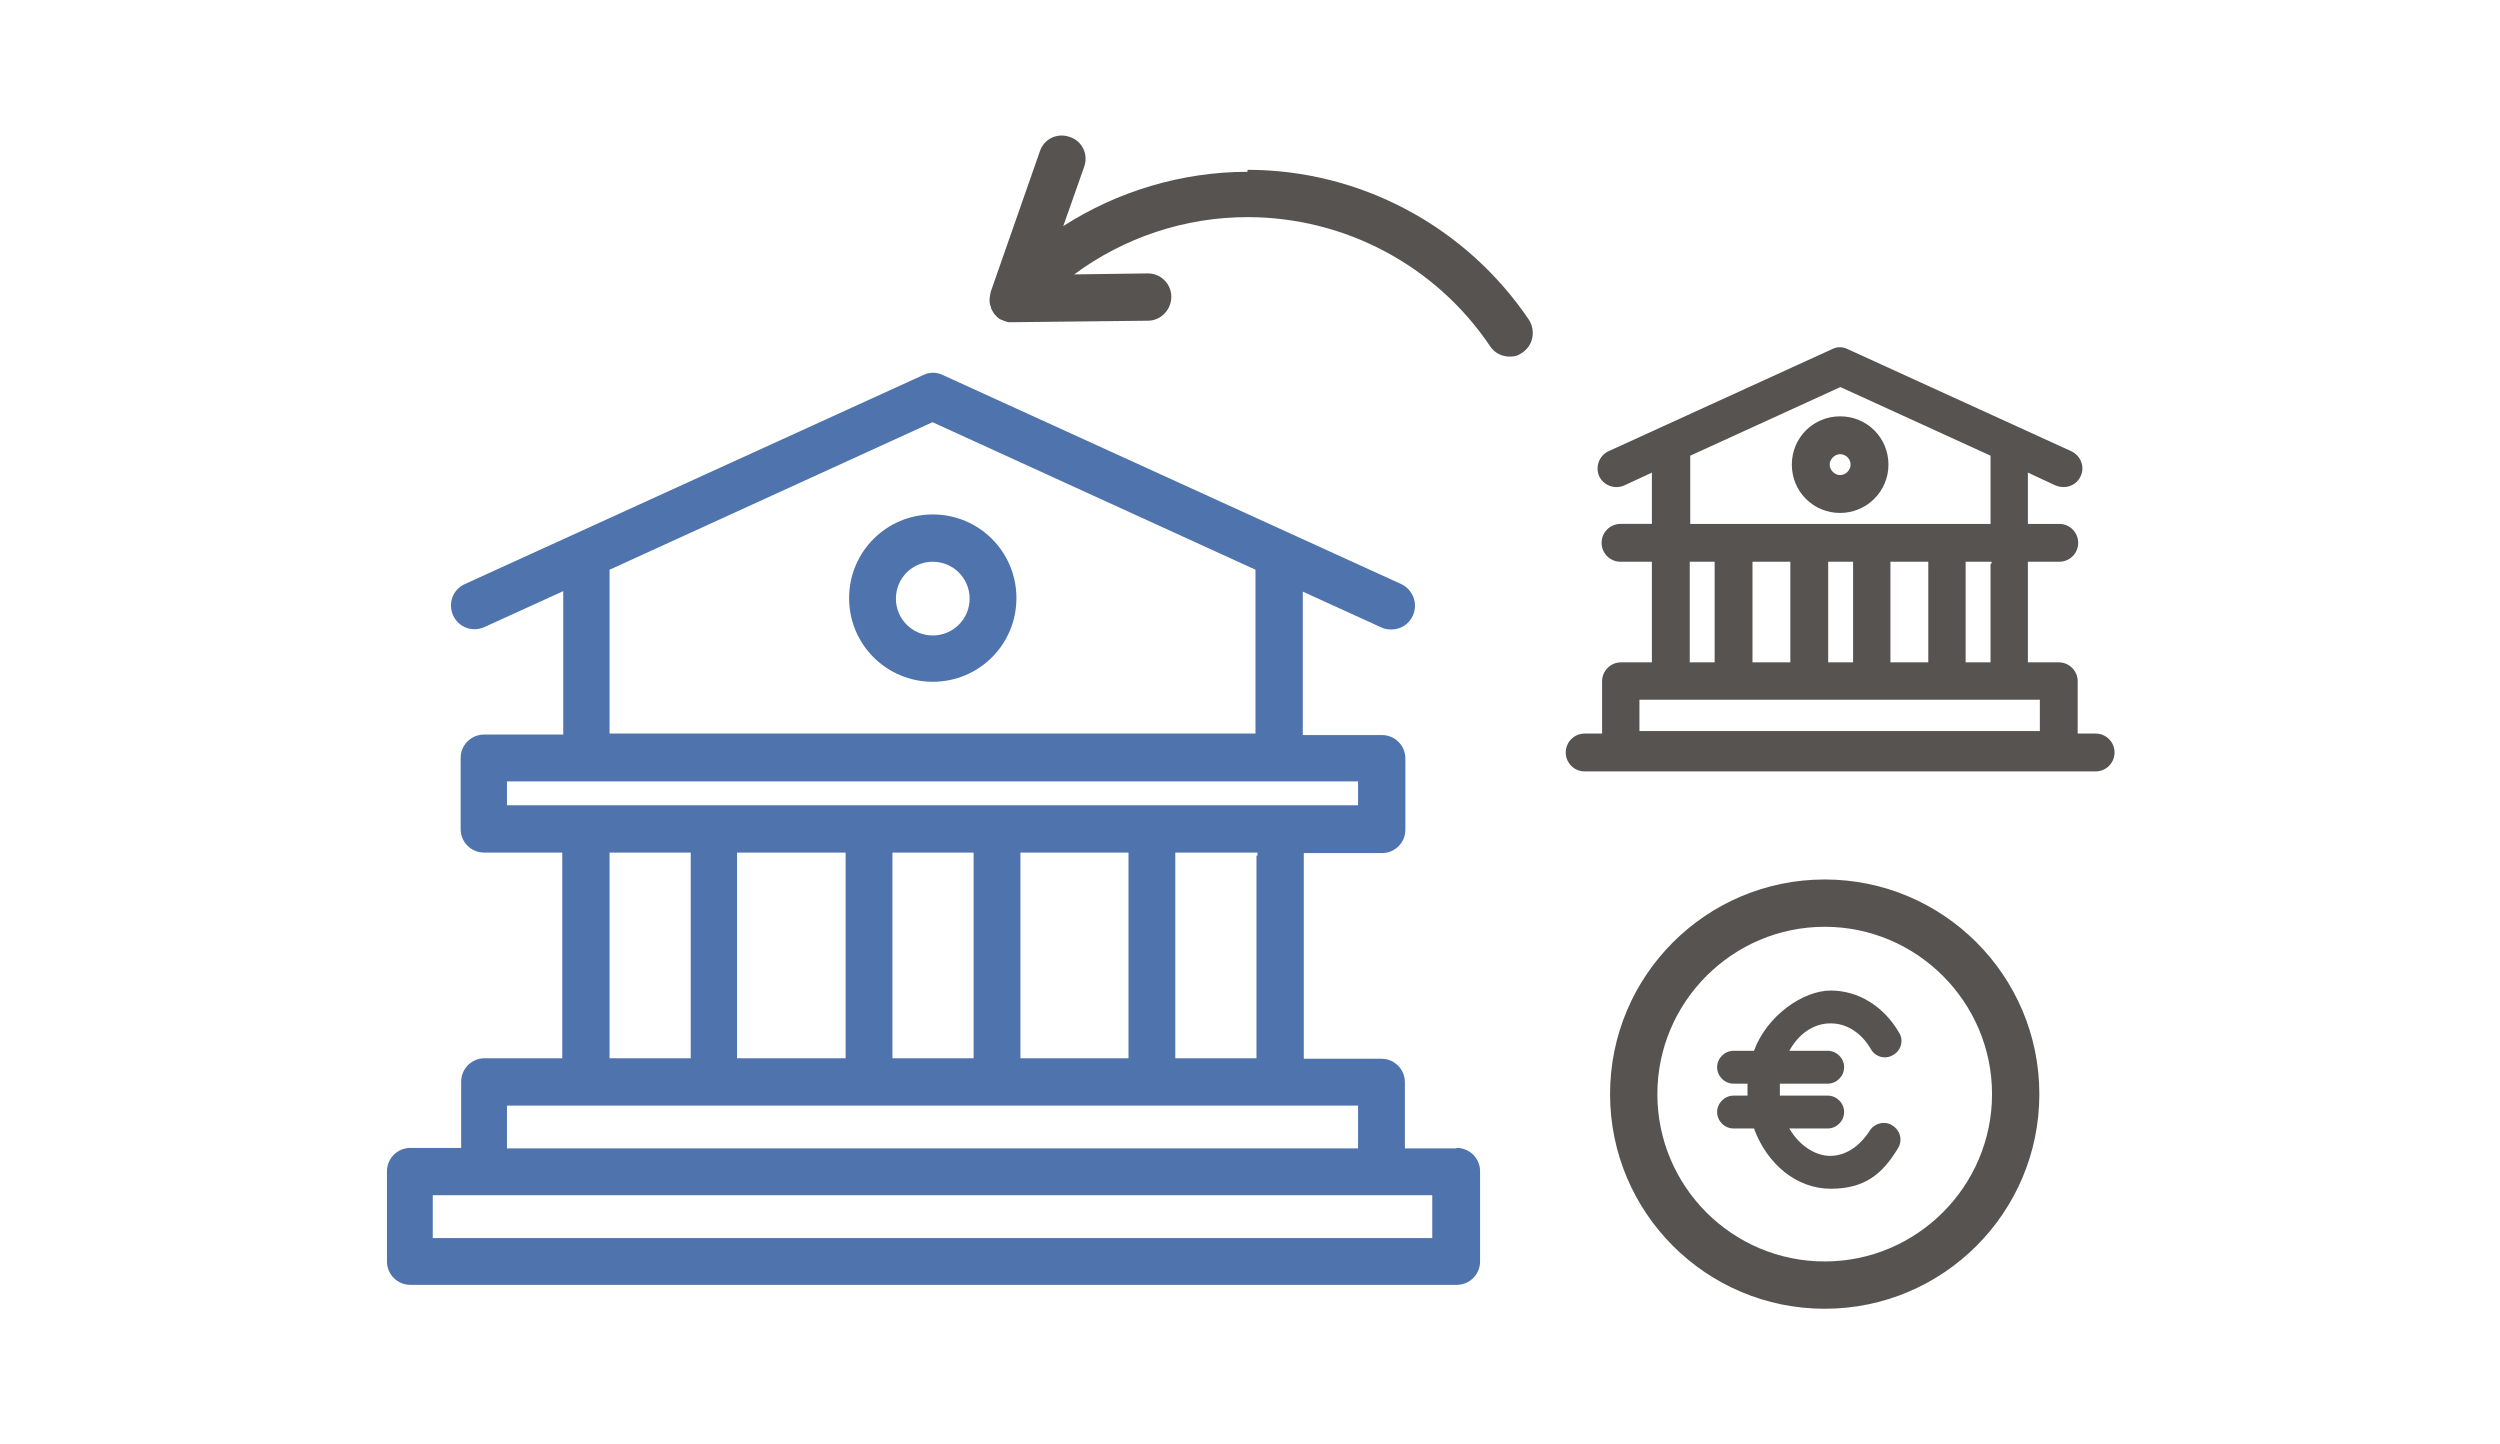
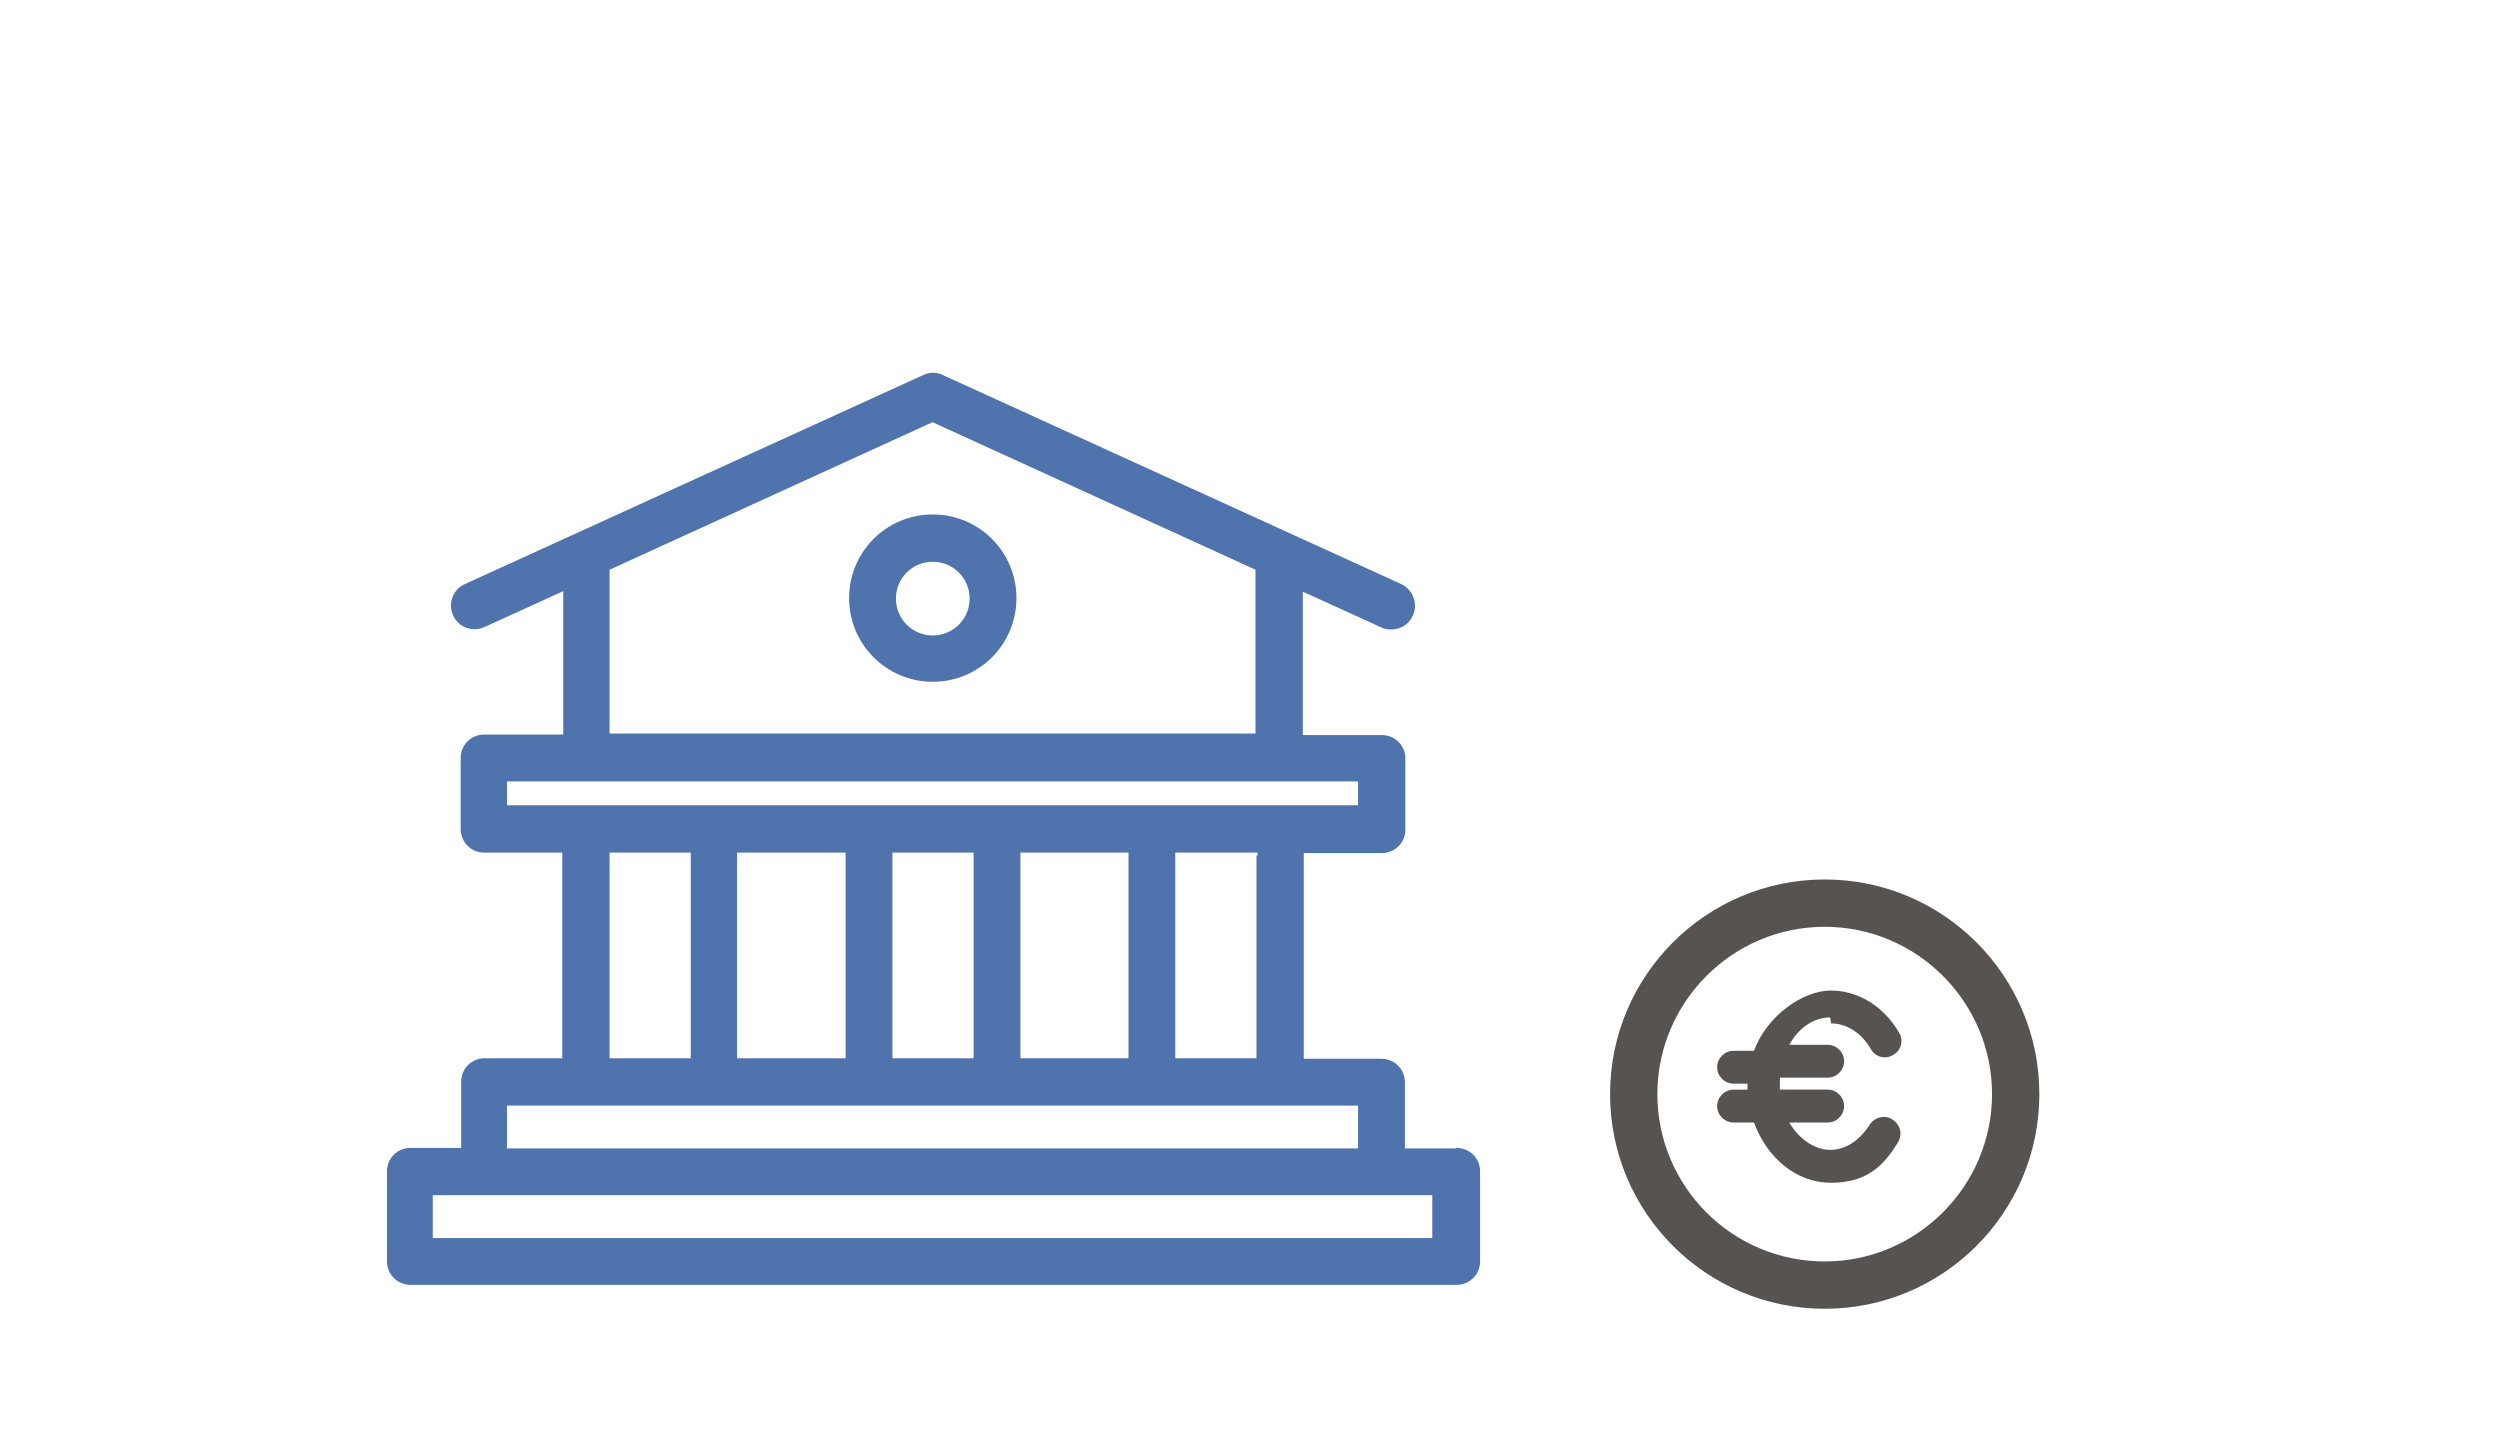
<svg xmlns="http://www.w3.org/2000/svg" id="Livello_1" version="1.1" viewBox="0 0 502 290">
  <g>
    <path d="M187.3,136.9c9.3,0,16.8-7.5,16.8-16.8s-7.5-16.8-16.8-16.8-16.8,7.5-16.8,16.8,7.5,16.8,16.8,16.8ZM187.3,112.8c4.1,0,7.4,3.3,7.4,7.4s-3.3,7.4-7.4,7.4-7.4-3.3-7.4-7.4,3.3-7.4,7.4-7.4Z" style="fill: #4e73ad;" />
    <path d="M292.3,230.6h-10.2v-13.3c0-2.6-2.1-4.7-4.7-4.7h-15.6v-40.7c0-.2,0-.4,0-.6h15.7c2.6,0,4.7-2.1,4.7-4.7v-14.3c0-2.6-2.1-4.7-4.7-4.7h-15.9v-28.8l15.8,7.2c.6.3,1.3.4,2,.4,1.8,0,3.5-1,4.3-2.8,1.1-2.4,0-5.2-2.3-6.3l-92.1-42c-1.2-.6-2.7-.6-3.9,0l-92.1,42c-2.4,1.1-3.4,3.9-2.3,6.3,1.1,2.4,3.9,3.4,6.3,2.3l15.8-7.2v28.8h-15.9c-2.6,0-4.7,2.1-4.7,4.7v14.3c0,2.6,2.1,4.7,4.7,4.7h15.7c0,.2,0,.4,0,.6v40.7h-15.6c-2.6,0-4.7,2.1-4.7,4.7v13.3h-10.2c-2.6,0-4.7,2.1-4.7,4.7v18.1c0,2.6,2.1,4.7,4.7,4.7h210.1c2.6,0,4.7-2.1,4.7-4.7v-18.1c0-2.6-2.1-4.7-4.7-4.7ZM187.3,84.8l64.8,29.6v32.9H122.4v-32.9l64.8-29.6ZM252.3,171.8v40.7h-16.3v-40.7c0-.2,0-.4,0-.6h16.5c0,.2,0,.4,0,.6ZM169.7,212.5h-21.7v-40.7c0-.2,0-.4,0-.6h21.8c0,.2,0,.4,0,.6v40.7ZM179,171.2h16.5c0,.2,0,.4,0,.6v40.7h-16.3v-40.7c0-.2,0-.4,0-.6ZM204.8,171.2h21.8c0,.2,0,.4,0,.6v40.7h-21.7v-40.7c0-.2,0-.4,0-.6ZM101.8,156.9h170.9v4.8H101.8v-4.8ZM122.2,171.2h16.5c0,.2,0,.4,0,.6v40.7h-16.3v-40.7c0-.2,0-.4,0-.6ZM101.8,222h170.9v8.6H101.8v-8.6ZM287.6,248.6H86.9v-8.6h10.1s0,0,.1,0h180.3s0,0,.1,0h10.1v8.6Z" style="fill: #4e73ad;" />
  </g>
  <g>
-     <path d="M367.7,205.5c3.1,0,6.1,1.9,8,5.2.9,1.6,3,2.1,4.5,1.1,1.6-.9,2.1-3,1.1-4.5-3.1-5.3-8.2-8.4-13.7-8.4s-12.8,5-15.4,12.1h-4.1c-1.8,0-3.3,1.5-3.3,3.3s1.5,3.3,3.3,3.3h2.8c0,.4,0,.8,0,1.2s0,.8,0,1.2h-2.8c-1.8,0-3.3,1.5-3.3,3.3s1.5,3.3,3.3,3.3h4.1c2.6,7.1,8.5,12.1,15.4,12.1s10.4-3,13.5-8.1c1-1.6.5-3.6-1.1-4.6-1.5-1-3.6-.5-4.6,1.1-2,3.1-4.8,5-7.9,5s-6.3-2.2-8.2-5.5h7.7c1.8,0,3.3-1.5,3.3-3.3s-1.5-3.3-3.3-3.3h-9.6c0-.4,0-.8,0-1.2s0-.8,0-1.2h9.6c1.8,0,3.3-1.5,3.3-3.3s-1.5-3.3-3.3-3.3h-7.7c1.8-3.3,4.8-5.5,8.2-5.5Z" style="fill: #575351;" />
+     <path d="M367.7,205.5c3.1,0,6.1,1.9,8,5.2.9,1.6,3,2.1,4.5,1.1,1.6-.9,2.1-3,1.1-4.5-3.1-5.3-8.2-8.4-13.7-8.4s-12.8,5-15.4,12.1h-4.1c-1.8,0-3.3,1.5-3.3,3.3s1.5,3.3,3.3,3.3h2.8c0,.4,0,.8,0,1.2h-2.8c-1.8,0-3.3,1.5-3.3,3.3s1.5,3.3,3.3,3.3h4.1c2.6,7.1,8.5,12.1,15.4,12.1s10.4-3,13.5-8.1c1-1.6.5-3.6-1.1-4.6-1.5-1-3.6-.5-4.6,1.1-2,3.1-4.8,5-7.9,5s-6.3-2.2-8.2-5.5h7.7c1.8,0,3.3-1.5,3.3-3.3s-1.5-3.3-3.3-3.3h-9.6c0-.4,0-.8,0-1.2s0-.8,0-1.2h9.6c1.8,0,3.3-1.5,3.3-3.3s-1.5-3.3-3.3-3.3h-7.7c1.8-3.3,4.8-5.5,8.2-5.5Z" style="fill: #575351;" />
    <path d="M366.4,176.6c-23.8,0-43.1,19.3-43.1,43.1s19.3,43.1,43.1,43.1,43.1-19.3,43.1-43.1-19.3-43.1-43.1-43.1ZM366.4,253.3c-18.6,0-33.6-15.1-33.6-33.6s15.1-33.6,33.6-33.6,33.6,15.1,33.6,33.6-15.1,33.6-33.6,33.6Z" style="fill: #575351;" />
-     <path d="M369.5,103c5.3,0,9.7-4.3,9.7-9.7s-4.3-9.7-9.7-9.7-9.7,4.3-9.7,9.7,4.3,9.7,9.7,9.7ZM369.5,91.2c1.2,0,2.1,1,2.1,2.1s-1,2.1-2.1,2.1-2.1-1-2.1-2.1,1-2.1,2.1-2.1Z" style="fill: #575351;" />
-     <path d="M420.7,147.3h-3.5v-10.5c0-2.1-1.7-3.8-3.8-3.8h-6.2v-19.8c0-.2,0-.3,0-.4h6.3c2.1,0,3.8-1.7,3.8-3.8s-1.7-3.8-3.8-3.8h-6.3v-10.3l5.6,2.6c.5.2,1,.3,1.6.3,1.4,0,2.8-.8,3.4-2.2.9-1.9,0-4.1-1.9-5l-44.9-20.5c-1-.5-2.1-.5-3.1,0l-44.9,20.5c-1.9.9-2.7,3.1-1.9,5,.9,1.9,3.1,2.7,5,1.9l5.6-2.6v10.3h-6.3c-2.1,0-3.8,1.7-3.8,3.8s1.7,3.8,3.8,3.8h6.3c0,.1,0,.3,0,.4v19.8h-6.2c-2.1,0-3.8,1.7-3.8,3.8v10.5h-3.5c-2.1,0-3.8,1.7-3.8,3.8s1.7,3.8,3.8,3.8h102.6c2.1,0,3.8-1.7,3.8-3.8s-1.7-3.8-3.8-3.8ZM369.5,77.7l30.2,13.8v13.7h-60.3v-13.7l30.2-13.8ZM399.7,113.2v19.8h-5v-19.8c0-.2,0-.3,0-.4h5.2c0,.1,0,.3,0,.4ZM359.5,112.8c0,.1,0,.3,0,.4v19.8h-7.6v-19.8c0-.2,0-.3,0-.4h7.8ZM366.9,112.8h5.2c0,.1,0,.3,0,.4v19.8h-5v-19.8c0-.2,0-.3,0-.4ZM379.4,112.8h7.8c0,.1,0,.3,0,.4v19.8h-7.6v-19.8c0-.2,0-.3,0-.4ZM339.1,112.8h5.2c0,.1,0,.3,0,.4v19.8h-5v-19.8c0-.2,0-.3,0-.4ZM329.2,140.5h80.4v6.3h-80.4v-6.3Z" style="fill: #575351;" />
-     <path d="M250.5,34.5c-13.2,0-26.1,3.9-37,10.9l4.2-11.9c.9-2.5-.4-5.2-2.9-6-2.5-.9-5.2.4-6,2.9l-9.9,28.3s0,0,0,.1c-.1.5-.2,1-.2,1.5,0,0,0,0,0,0s0,0,0,0c0,.5.1,1,.3,1.4,0,0,0,.1,0,.2.2.4.4.8.7,1.2,0,0,.1.1.2.2.3.4.7.7,1.1.9,0,0,0,0,0,0,0,0,0,0,.1,0,.4.2.9.4,1.4.5,0,0,0,0,0,0,.3,0,.5,0,.8,0s0,0,0,0l27.2-.3c2.6,0,4.7-2.2,4.7-4.8,0-2.6-2.1-4.7-4.7-4.7s0,0,0,0l-14.8.2c10-7.4,22.2-11.5,34.8-11.5,19.5,0,37.8,9.7,48.7,25.9.9,1.4,2.4,2.1,3.9,2.1s1.8-.3,2.6-.8c2.2-1.5,2.7-4.4,1.3-6.6-12.7-18.8-33.9-30.1-56.5-30.1Z" style="fill: #575351;" />
  </g>
</svg>